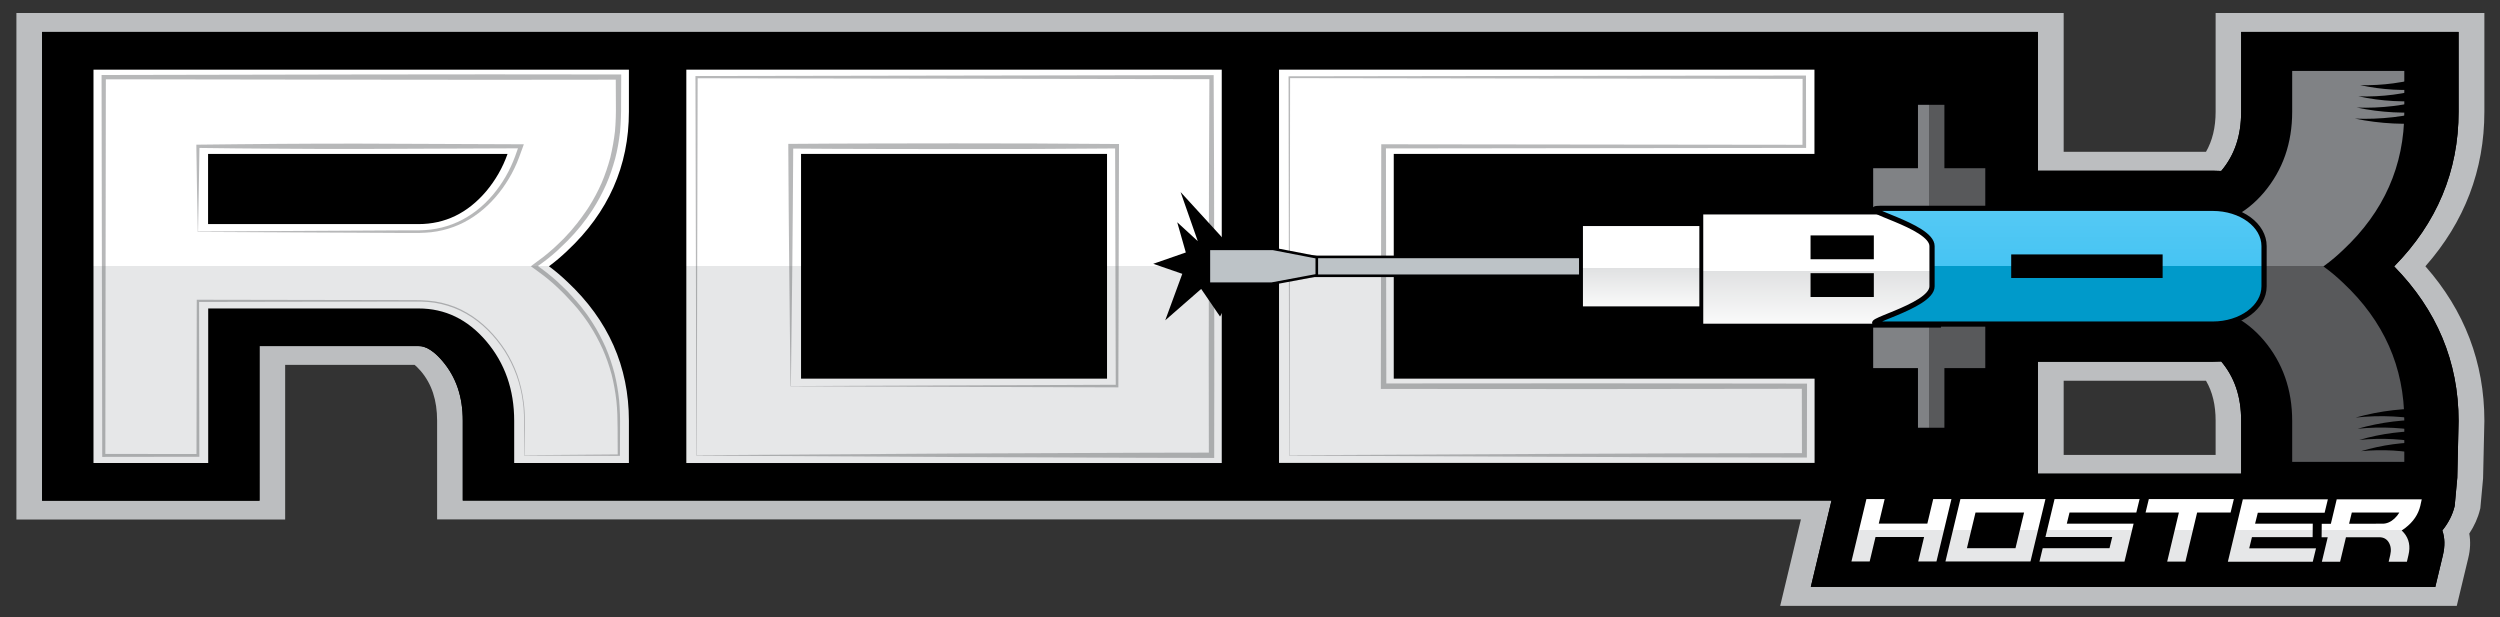
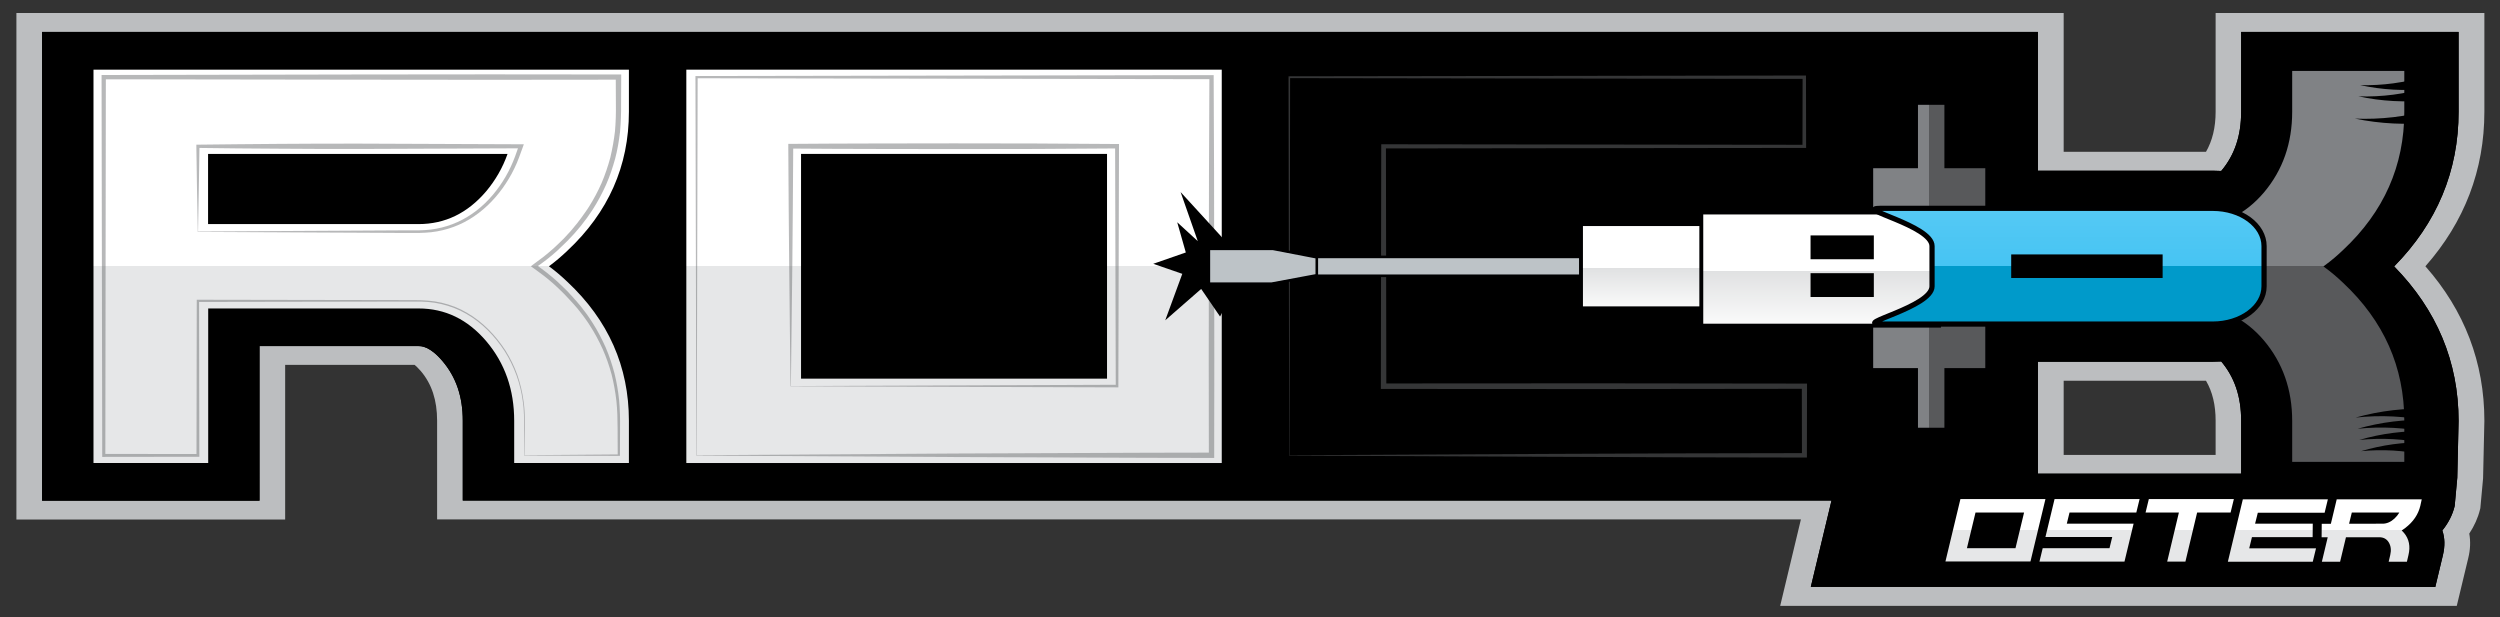
<svg xmlns="http://www.w3.org/2000/svg" version="1.1" id="Layer_1" x="0px" y="0px" viewBox="0 0 1920 474" style="enable-background:new 0 0 1920 474;" xml:space="preserve">
  <rect x="0" y="0" width="1920" height="474" fill="#333333" stroke="none" />
  <style type="text/css">
	.st0{fill:#BCBEC0;}
	.st1{fill:url(#SVGID_1_);}
	.st2{fill:url(#SVGID_2_);}
	.st3{fill:url(#SVGID_3_);}
	.st4{opacity:0.49;}
	.st5{fill:#6D6E71;}
	.st6{fill:url(#SVGID_4_);stroke:#000001;stroke-width:2;stroke-miterlimit:10;}
	.st7{fill:url(#SVGID_5_);stroke:#000001;stroke-width:2;stroke-miterlimit:10;}
	.st8{fill:#BDC3C7;stroke:#000001;stroke-width:2;stroke-miterlimit:10;}
	.st9{fill:#F5DB15;}
	.st10{fill:url(#SVGID_6_);stroke:#000001;stroke-width:3;stroke-miterlimit:10;}
	.st11{fill:url(#SVGID_7_);stroke:#000001;stroke-width:3;stroke-miterlimit:10;}
	.st12{fill:url(#SVGID_8_);}
	.st13{fill:url(#SVGID_9_);stroke:#000001;stroke-width:4;stroke-miterlimit:10;}
	.st14{fill:url(#SVGID_10_);}
	.st15{fill:url(#SVGID_11_);}
	.st16{fill:url(#SVGID_12_);}
	.st17{fill:url(#SVGID_13_);}
	.st18{fill:url(#SVGID_14_);}
	.st19{fill:url(#SVGID_15_);}
</style>
  <g>
    <path class="st0" d="M1367.2,465.2l15.9-66.3H335.7v-75.8c0-15.7-4.1-28.2-12.5-38.1c-2.2-2.5-3.8-4-4.8-4.8H219V399H12.6V10   h1572.3v106.6h109.3c4.9-8.5,7.4-18.7,7.4-30.8V10H1908v75.8c0,44.7-15.2,84.6-45.3,118.7c30.1,34.1,45.3,74,45.3,118.7l-1,44.2   l-2.1,22.9l-0.2,0.8c-1.6,6.6-4.4,12.8-8.3,18.7c1.1,6,0.8,12.4-0.8,18.9l-8.8,36.6H1367.2z M1701.6,349.4v-26.2   c0-12.1-2.4-22.3-7.4-30.8h-109.3v57H1701.6z" />
    <path d="M1870.3,450.8l5.9-24.6c1.6-6.8,1.5-13.1-0.5-18.8c4.7-5.8,7.9-12.1,9.5-18.8l2-21.7l1-43.6c0-45.4-16.7-85.3-49.5-118.7   c32.9-33.4,49.5-73.3,49.5-118.7V24.5h-167v61.3c0,18.4-5,33.3-15.3,45.5c-2.2-0.1-4.4-0.2-6.6-0.2h-39.4h-94.8V24.5H1433h-34.8   H977.7h-34.8H522.4h-34.8H32.3v360h167V265.8h122.1c2.1,0,8.7,0,18.5,11.6c10.4,12.3,15.5,27.2,15.5,45.7v61.3h132.2h34.8h420.5   h34.8h428.9l-15.9,66.3 M1674.4,363.8h-46.1h-26.2h-37v-86h94.8h39.4c2.2,0,4.4-0.1,6.6-0.2c10.3,12.2,15.3,27.1,15.3,45.5v40.7   h-20.7H1674.4z" />
    <path d="M1870.3,450.8l5.9-24.6c1.6-6.8,1.5-13.1-0.5-18.8c4.7-5.8,7.9-12.1,9.5-18.8l2-21.7l1-43.6c0-45.4-16.7-85.3-49.5-118.7   c32.9-33.4,49.5-73.3,49.5-118.7V24.5h-167v61.3c0,18.4-5,33.3-15.3,45.5c-2.2-0.1-4.4-0.2-6.6-0.2h-39.4h-94.8V24.5H1433h-34.8   H977.7h-34.8H522.4h-34.8H32.3v360h167V265.8h122.1c2.1,0,8.7,0,18.5,11.6c10.4,12.3,15.5,27.2,15.5,45.7v61.3h132.2h34.8h420.5   h34.8h428.9l-15.9,66.3 M1674.4,363.8h-46.1h-26.2h-37v-86h94.8h39.4c2.2,0,4.4-0.1,6.6-0.2c10.3,12.2,15.3,27.1,15.3,45.5v40.7   h-20.7H1674.4z" />
    <g>
      <linearGradient id="SVGID_1_" gradientUnits="userSpaceOnUse" x1="277.378" y1="355.536" x2="277.378" y2="53.453">
        <stop offset="0" style="stop-color:#E6E7E8" />
        <stop offset="0.5" style="stop-color:#E6E7E8" />
        <stop offset="0.5" style="stop-color:#FFFFFF" />
        <stop offset="1" style="stop-color:#FFFFFF" />
      </linearGradient>
      <path class="st1" d="M483,85.8c0,41.7-15.8,77.3-47.3,106.8c-4.5,4.3-9.2,8.3-14.1,11.9c4.9,3.6,9.6,7.6,14.1,11.9    c31.5,29.5,47.3,65.1,47.3,106.8v32.4h-88.1v-32.4c0-23.9-7.1-44.2-21.4-61.1c-14.3-16.8-31.6-25.2-52-25.2H159.9v118.7H71.8V53.5    H483V85.8z M321.4,172.1c20.4,0,37.7-8.4,52-25.2c7.2-8.6,12.7-18.2,16.4-28.7h-230v53.9H321.4z" />
      <linearGradient id="SVGID_2_" gradientUnits="userSpaceOnUse" x1="732.663" y1="355.536" x2="732.663" y2="53.453">
        <stop offset="0" style="stop-color:#E6E7E8" />
        <stop offset="0.5" style="stop-color:#E6E7E8" />
        <stop offset="0.5" style="stop-color:#FFFFFF" />
        <stop offset="1" style="stop-color:#FFFFFF" />
      </linearGradient>
      <path class="st2" d="M938.3,53.5v302.1H527.1V53.5H938.3z M615.2,118.2v172.6h235V118.2H615.2z" />
      <linearGradient id="SVGID_3_" gradientUnits="userSpaceOnUse" x1="1187.951" y1="355.536" x2="1187.951" y2="53.453">
        <stop offset="0" style="stop-color:#E6E7E8" />
        <stop offset="0.5" style="stop-color:#E6E7E8" />
        <stop offset="0.5" style="stop-color:#FFFFFF" />
        <stop offset="1" style="stop-color:#FFFFFF" />
      </linearGradient>
-       <path class="st3" d="M1393.6,290.8v64.7H982.3V53.5h411.2v64.7h-323.1v172.6H1393.6z" />
    </g>
    <g class="st4">
      <g>
        <g>
          <g>
            <path class="st5" d="M402.6,349.9l-0.1-20.9l0-5.2l-0.1-5.2c-0.1-1.7-0.2-3.5-0.3-5.2c-0.2-1.7-0.3-3.4-0.6-5.2       c-0.9-6.8-2.5-13.6-4.9-20.1c-2.4-6.5-5.4-12.7-9.1-18.5c-7.5-11.5-17.4-21.8-29.4-28.6c-6-3.5-12.5-5.9-19.2-7.5       c-6.7-1.6-13.6-2-20.5-1.9L152,231.9l0.9-0.9l0.2,118.7l0,1.1l-1.1,0l-72.3,0.1l-1.2,0l0-1.2L78,59.2l0-1.6l1.6,0l197.7-0.4       l98.9-0.1l98.9,0.1l2,0l0,2l-0.1,20.9c0.1,6.9-0.2,14.1-0.8,21.1c-0.8,7-2,14-3.8,20.8c-1.9,6.8-4.1,13.5-7,20       c-2.9,6.4-6.2,12.7-10,18.6c-0.9,1.5-2,2.9-3,4.4l-1.5,2.2c-0.5,0.7-1.1,1.4-1.6,2.1l-3.2,4.2l-3.4,4c-1.1,1.4-2.3,2.6-3.5,3.9       c-1.2,1.3-2.4,2.6-3.6,3.8c-2.5,2.4-5,4.9-7.6,7.3c-2.6,2.4-5.3,4.6-8.1,6.8c-2.8,2.2-5.6,4.2-8.5,6.2l0-2.5       c2.8,2.1,5.6,4.1,8.4,6.3c2.8,2.2,5.5,4.5,8.1,6.8c2.6,2.4,5,4.9,7.6,7.3c1.2,1.2,2.4,2.6,3.6,3.9c1.2,1.3,2.4,2.6,3.5,3.9       l3.4,4l3.2,4.2c0.5,0.7,1.1,1.4,1.6,2.1l1.5,2.2c1,1.5,2,2.9,2.9,4.4c3.8,5.9,7,12.2,9.9,18.6c2.8,6.5,5,13.2,6.8,20       c1.7,6.8,2.9,13.8,3.6,20.8c0.6,7,0.8,14,0.7,21l-0.1,20.9l0,0.7l-0.7,0L402.6,349.9z M402.9,349.6l72.2-0.6l-0.7,0.7       l-0.1-20.9c0-7-0.2-13.9-0.9-20.8c-0.8-6.9-2-13.7-3.7-20.4c-1.8-6.7-4.1-13.2-6.9-19.6c-2.9-6.3-6.1-12.4-9.9-18.2       c-0.9-1.5-1.9-2.9-2.9-4.3l-1.5-2.1c-0.5-0.7-1-1.4-1.6-2.1l-3.2-4.1l-3.4-3.9c-1.1-1.3-2.3-2.6-3.5-3.8       c-1.2-1.2-2.3-2.5-3.6-3.8c-2.5-2.4-4.9-4.9-7.5-7.2c-2.6-2.3-5.2-4.5-7.9-6.6c-2.7-2.1-5.6-4.1-8.4-6.2l-1.7-1.2l1.7-1.3       c2.8-2.1,5.6-4.1,8.3-6.2c2.7-2.1,5.3-4.4,7.9-6.7c2.6-2.3,5-4.8,7.5-7.2c1.2-1.2,2.4-2.5,3.5-3.8c1.2-1.3,2.4-2.5,3.4-3.9       l3.3-4l3.1-4.1c0.5-0.7,1.1-1.4,1.5-2.1l1.5-2.1c1-1.4,2-2.8,2.9-4.3c3.7-5.8,6.9-11.9,9.7-18.2c2.7-6.3,4.9-12.9,6.7-19.5       c1.6-6.7,2.8-13.5,3.6-20.3c0.6-6.9,0.8-13.7,0.7-20.7l-0.1-20.9l2,2l-98.9,0.1l-98.9-0.1L79.7,60.9l1.6-1.6l-0.4,290.5       l-1.2-1.2l72.3,0.1l-1.1,1.1l0.2-118.7l0-0.9l0.9,0l166.4,0.3c6.9,0,14,0.4,20.8,2c6.8,1.6,13.4,4.1,19.4,7.7       c12.1,7,22,17.3,29.6,29c3.7,5.9,6.8,12.2,9.1,18.7c2.3,6.6,3.9,13.4,4.8,20.3c0.3,1.7,0.4,3.5,0.6,5.2       c0.2,1.7,0.2,3.5,0.3,5.2l0.1,5.2l0,5.2L402.9,349.6z" />
            <path class="st5" d="M152.1,177.8l139.7-0.8l17.4-0.1l8.7,0c2.9,0,5.8,0,8.6-0.2c11.5-0.7,22.7-4.2,32.5-10.2       c9.8-5.9,18.1-14.2,24.7-23.6c3.3-4.7,6.2-9.7,8.6-14.9c1.2-2.6,2.3-5.2,3.3-7.9l2.9-8.2l1.4,2l-124,0.5c-20.7,0-41.3,0-62-0.2       c-20.7-0.2-41.3-0.2-62-0.6l1.3-1.3c-0.2,10.8-0.3,21.6-0.5,32.4L152.1,177.8z M151.9,178.1l-0.6-32.6c-0.2-11-0.4-22-0.5-33.1       l0-1.3l1.3,0c20.7-0.3,41.3-0.4,62-0.6c20.7-0.2,41.3-0.2,62-0.2l124,0.5l2.2,0l-0.7,2l-3,8.2c-1,2.8-2.2,5.5-3.5,8.2       c-2.5,5.3-5.6,10.4-9,15.2c-6.9,9.6-15.5,18-25.7,24.1c-10.2,6.1-21.8,9.6-33.6,10.2c-2.9,0.2-5.9,0.2-8.8,0.2l-8.8,0       l-17.5-0.1L151.9,178.1z" />
          </g>
        </g>
        <g>
          <g>
            <path class="st5" d="M534.8,349.9l-0.7-290.6l0-0.9l0.9,0l395.5-0.7l1.6,0l0,1.6l0.3,72.6l0.1,72.6l0.1,72.6l-0.1,72.6l0,2       l-2,0l-49.6-0.1l-49.6-0.2l-99.1-0.4L534.8,349.9z M535.1,349.6l198.2-1.3l98.6-0.4l49.3-0.2l49.2-0.1l-2,2l-0.1-72.6l0.1-72.6       l0.1-72.6l0.3-72.6l1.6,1.6l-395.5-0.7l0.9-0.9L535.1,349.6z" />
            <path class="st5" d="M607.4,296.5l250.6-1l-1.1,1.1l-0.5-184.2l1.6,1.6l-31.3,0.2l-31.3,0.2l-62.7,0.1l-62.7-0.1l-31.3-0.1       l-31.3-0.2l1.8-1.8l-0.3,45.8c-0.1,15.3-0.3,30.6-0.4,45.9L607.4,296.5z M607.1,296.7l-1-91.8c-0.1-15.4-0.3-30.8-0.4-46.2       l-0.3-46.4l0-1.8l1.8,0l31.3-0.2l31.3-0.1l62.7-0.1l62.7,0.1l31.3,0.2l31.3,0.2l1.6,0l0,1.6l-0.5,184.2l0,1.1l-1.1,0       L607.1,296.7z" />
          </g>
        </g>
        <g>
          <path class="st5" d="M990.1,349.9l-0.5-290.6l0-0.7l0.7,0l395.5-0.6l1.2,0l0,1.2l0.1,53.1l0,1.3l-1.3,0l-323.1,0.4l1.7-1.7      l0.3,184.2l-2-2l161.6-0.1l161.6,0.2l1.9,0l0,1.9l-0.1,53.1l0,1.8l-1.8,0l-99.2-0.2l-99-0.4L990.1,349.9z M990.4,349.6l198-1      l98.7-0.4l98.6-0.2l-1.8,1.8l-0.1-53.1l1.9,1.9l-161.6,0.2l-161.6-0.1l-2,0l0-2l0.3-184.2l0-1.7l1.7,0l323.1,0.4l-1.3,1.3      l0.1-53.1l1.2,1.2l-395.5-0.6l0.7-0.7L990.4,349.6z" />
        </g>
      </g>
    </g>
    <linearGradient id="SVGID_4_" gradientUnits="userSpaceOnUse" x1="1437.624" y1="204.494" x2="1525.742" y2="204.494">
      <stop offset="0" style="stop-color:#808285" />
      <stop offset="0.5" style="stop-color:#808285" />
      <stop offset="0.5" style="stop-color:#58595B" />
      <stop offset="1" style="stop-color:#58595B" />
    </linearGradient>
    <polygon class="st6" points="1494.3,128.2 1494.3,79.5 1472,79.5 1472,128.2 1437.6,128.2 1437.6,283.7 1472,283.7 1472,329.5    1494.3,329.5 1494.3,283.7 1525.7,283.7 1525.7,128.2  " />
    <linearGradient id="SVGID_5_" gradientUnits="userSpaceOnUse" x1="1626.83" y1="53.453" x2="1626.83" y2="355.536">
      <stop offset="0" style="stop-color:#808285" />
      <stop offset="0.5" style="stop-color:#808285" />
      <stop offset="0.5" style="stop-color:#58595B" />
      <stop offset="1" style="stop-color:#58595B" />
    </linearGradient>
    <path class="st7" d="M1759.4,85.8V53.5h88.1v32.4c0,41.7-15.8,77.3-47.3,106.8c-4.5,4.3-9.2,8.3-14.1,11.9   c4.9,3.6,9.6,7.6,14.1,11.9c31.5,29.5,47.3,65.1,47.3,106.8v32.4h-88.1v-32.4c0-23.9-7.2-44.2-21.4-61.1   c-14.3-16.8-31.6-25.2-52-25.2h-279.9v-64.7H1686c20.4,0,37.7-8.4,52-25.2C1752.3,130.1,1759.4,109.7,1759.4,85.8z" />
    <polygon points="946.2,190.7 906.7,147.5 919.9,185.2 904.1,170.7 910.7,193.9 885.7,202.6 908,210.3 894.9,246 922.5,221.9    937,243.1 959.3,201.6  " />
    <g>
      <rect x="964.6" y="197.3" class="st8" width="312.8" height="14.5" />
      <polygon class="st8" points="1011.3,211.4 976.5,217.9 928.4,217.9 928.4,191.1 977.6,191.1 1011.3,197.6   " />
    </g>
-     <path class="st9" d="M1689.4,248.9h-195.6c-5.5,0-10-4.5-10-10v-68.8c0-5.5,4.5-10,10-10h195.6c5.5,0,10,4.5,10,10v68.8   C1699.4,244.4,1694.9,248.9,1689.4,248.9z" />
    <linearGradient id="SVGID_6_" gradientUnits="userSpaceOnUse" x1="1352.168" y1="236.86" x2="1352.168" y2="172.128">
      <stop offset="0" style="stop-color:#FBFBFB" />
      <stop offset="0.48" style="stop-color:#E0E1E2" />
      <stop offset="0.48" style="stop-color:#FFFFFF" />
      <stop offset="1" style="stop-color:#FFFFFF" />
    </linearGradient>
    <rect x="1214.2" y="172.1" class="st10" width="275.9" height="64.7" />
    <linearGradient id="SVGID_7_" gradientUnits="userSpaceOnUse" x1="1397.846" y1="250.137" x2="1397.846" y2="163.197">
      <stop offset="0" style="stop-color:#FBFBFB" />
      <stop offset="0.48" style="stop-color:#E0E1E2" />
      <stop offset="0.48" style="stop-color:#FFFFFF" />
      <stop offset="1" style="stop-color:#FFFFFF" />
    </linearGradient>
    <rect x="1306.6" y="163.2" class="st11" width="182.6" height="86.9" />
    <g>
      <rect x="1390.5" y="180.8" width="48.6" height="18.3" />
      <rect x="1390.5" y="209.8" width="48.6" height="18.3" />
    </g>
    <g>
      <g>
        <g>
          <g>
            <path d="M1867.9,314c-20.2-0.9-40,1.4-58.8,6.7c19.3-2.1,38.6-1.1,57.2,2.9C1866.9,320.4,1867.4,317.2,1867.9,314z" />
          </g>
          <g>
            <path d="M1866.6,322.6c-19.3-0.8-38.2,1.6-56,6.7c18.4-1.9,36.8-0.9,54.5,2.9C1865.6,329,1866.1,325.8,1866.6,322.6z" />
          </g>
        </g>
        <g>
          <g>
            <path d="M1865.2,331.2c-18.4-0.6-36.4,1.7-53.3,6.7c17.5-1.8,34.9-0.8,51.8,2.9C1864.2,337.6,1864.7,334.4,1865.2,331.2z" />
          </g>
          <g>
            <path d="M1863.9,339.8c-17.5-0.5-34.5,1.9-50.6,6.7c16.6-1.6,33.1-0.6,49.1,2.9C1862.9,346.2,1863.4,343,1863.9,339.8z" />
          </g>
        </g>
      </g>
    </g>
    <g>
      <g>
        <g>
          <g>
            <path d="M1862.4,58.7c-15.8,4.8-32.5,7.1-49.7,6.7c16.7,3.6,33.9,4.6,51.2,2.9C1863.4,65,1862.9,61.9,1862.4,58.7z" />
          </g>
          <g>
            <path d="M1863.7,67.3c-16.7,4.9-34.3,7.3-52.4,6.7c17.6,3.8,35.8,4.8,53.9,2.9C1864.7,73.6,1864.2,70.5,1863.7,67.3z" />
          </g>
        </g>
        <g>
          <g>
-             <path d="M1865.1,75.9c-17.6,5.1-36.2,7.4-55.1,6.7c18.5,3.9,37.6,4.9,56.6,2.9C1866.1,82.2,1865.6,79,1865.1,75.9z" />
-           </g>
+             </g>
          <g>
            <path d="M1866.4,84.4c-18.5,5.2-38,7.5-57.8,6.7c19.4,4,39.4,5,59.4,2.9C1867.4,90.8,1866.9,87.6,1866.4,84.4z" />
          </g>
        </g>
      </g>
    </g>
    <linearGradient id="SVGID_8_" gradientUnits="userSpaceOnUse" x1="1589.229" y1="160.076" x2="1589.229" y2="248.912">
      <stop offset="5.102041e-03" style="stop-color:#F5DB15" />
      <stop offset="0.5" style="stop-color:#F5DB15" />
      <stop offset="0.5" style="stop-color:#EBAE00" />
      <stop offset="1" style="stop-color:#EBAE00" />
    </linearGradient>
-     <path class="st12" d="M1699.4,248.9h-255c-21.8,0,39.4-13,39.4-29V189c0-16-61.2-29-39.4-29h255c21.8,0,39.4,13,39.4,29v30.9   C1738.8,235.9,1721.1,248.9,1699.4,248.9z" />
    <linearGradient id="SVGID_9_" gradientUnits="userSpaceOnUse" x1="1589.229" y1="160.076" x2="1589.229" y2="248.912">
      <stop offset="0" style="stop-color:#55C9F4" />
      <stop offset="0.5" style="stop-color:#46C4F3" />
      <stop offset="0.5" style="stop-color:#009ACA" />
      <stop offset="0.99" style="stop-color:#009ACA" />
    </linearGradient>
    <path class="st13" d="M1699.4,248.9h-255c-21.8,0,39.4-13,39.4-29V189c0-16-61.2-29-39.4-29h255c21.8,0,39.4,13,39.4,29v30.9   C1738.8,235.9,1721.1,248.9,1699.4,248.9z" />
    <rect x="1544.6" y="195.4" width="116.3" height="18.1" />
    <g>
      <linearGradient id="SVGID_10_" gradientUnits="userSpaceOnUse" x1="1477.355" y1="431.273" x2="1477.355" y2="383.325" gradientTransform="matrix(1 0 -0.176 1 54.749 0)">
        <stop offset="0" style="stop-color:#E6E7E8" />
        <stop offset="0.5" style="stop-color:#E6E7E8" />
        <stop offset="0.5" style="stop-color:#FFFFFF" />
        <stop offset="1" style="stop-color:#FFFFFF" />
      </linearGradient>
-       <path class="st14" d="M1433.4,383.3h14l-4.5,18.8h37.3l4.5-18.8h14l-11.5,47.9h-14l4.5-18.8h-37.3l-4.5,18.8h-14L1433.4,383.3z" />
      <linearGradient id="SVGID_11_" gradientUnits="userSpaceOnUse" x1="1549.62" y1="431.273" x2="1549.62" y2="383.325" gradientTransform="matrix(1 0 -0.176 1 54.749 0)">
        <stop offset="0" style="stop-color:#E6E7E8" />
        <stop offset="0.5" style="stop-color:#E6E7E8" />
        <stop offset="0.5" style="stop-color:#FFFFFF" />
        <stop offset="1" style="stop-color:#FFFFFF" />
      </linearGradient>
      <path class="st15" d="M1570.9,383.3l-11.5,47.9h-65.3l11.5-47.9H1570.9z M1517.2,393.6l-6.6,27.4h37.3l6.6-27.4H1517.2z" />
      <linearGradient id="SVGID_12_" gradientUnits="userSpaceOnUse" x1="1621.885" y1="431.273" x2="1621.885" y2="383.325" gradientTransform="matrix(1 0 -0.176 1 54.749 0)">
        <stop offset="0" style="stop-color:#E6E7E8" />
        <stop offset="0.5" style="stop-color:#E6E7E8" />
        <stop offset="0.5" style="stop-color:#FFFFFF" />
        <stop offset="1" style="stop-color:#FFFFFF" />
      </linearGradient>
      <path class="st16" d="M1643.2,383.3l-2.5,10.3h-51.3l-2.1,8.6h51.3l-7,29.1h-65.3l2.5-10.3h51.3l2.1-8.6h-51.3l7-29.1H1643.2z" />
      <linearGradient id="SVGID_13_" gradientUnits="userSpaceOnUse" x1="1695.35" y1="431.273" x2="1695.35" y2="383.325" gradientTransform="matrix(1 0 -0.176 1 54.749 0)">
        <stop offset="0" style="stop-color:#E6E7E8" />
        <stop offset="0.5" style="stop-color:#E6E7E8" />
        <stop offset="0.5" style="stop-color:#FFFFFF" />
        <stop offset="1" style="stop-color:#FFFFFF" />
      </linearGradient>
      <path class="st17" d="M1687.4,393.6l-9,37.7h-14l9-37.7h-25.6l2.5-10.3h65.3l-2.5,10.3H1687.4z" />
      <linearGradient id="SVGID_14_" gradientUnits="userSpaceOnUse" x1="1766.414" y1="431.273" x2="1766.414" y2="383.325" gradientTransform="matrix(1 0 -0.176 1 54.749 0)">
        <stop offset="0" style="stop-color:#E6E7E8" />
        <stop offset="0.5" style="stop-color:#E6E7E8" />
        <stop offset="0.5" style="stop-color:#FFFFFF" />
        <stop offset="1" style="stop-color:#FFFFFF" />
      </linearGradient>
      <path class="st18" d="M1731.9,402.2h44.3l-0.1,10.3h-46.6l-2.1,8.6h51.3l-2.5,10.3H1711l11.5-47.9h65.3l-2.5,10.3H1734    L1731.9,402.2z" />
      <linearGradient id="SVGID_15_" gradientUnits="userSpaceOnUse" x1="1836.109" y1="431.273" x2="1836.109" y2="383.325" gradientTransform="matrix(1 0 -0.176 1 54.749 0)">
        <stop offset="0" style="stop-color:#E6E7E8" />
        <stop offset="0.5" style="stop-color:#E6E7E8" />
        <stop offset="0.5" style="stop-color:#FFFFFF" />
        <stop offset="1" style="stop-color:#FFFFFF" />
      </linearGradient>
      <path class="st19" d="M1858.8,388.5c-1.6,6.6-5.4,12.3-11.6,17c-0.9,0.7-1.8,1.3-2.7,1.9c0.6,0.6,1.2,1.2,1.8,1.9    c3.9,4.7,5,10.3,3.4,17l-1.2,5.1h-14l1.2-5.1c0.9-3.8,0.5-7-1.1-9.7c-1.6-2.7-4.1-4-7.3-4h-25.6l-4.5,18.8h-14l4.5-18.8h-4.7    l0.1-10.3h7l4.5-18.8h65.3L1858.8,388.5z M1829.8,402.2c3.2,0,6.3-1.3,9.2-4c1.5-1.4,2.7-2.9,3.7-4.6h-36.5l-2.1,8.6H1829.8z" />
    </g>
  </g>
</svg>